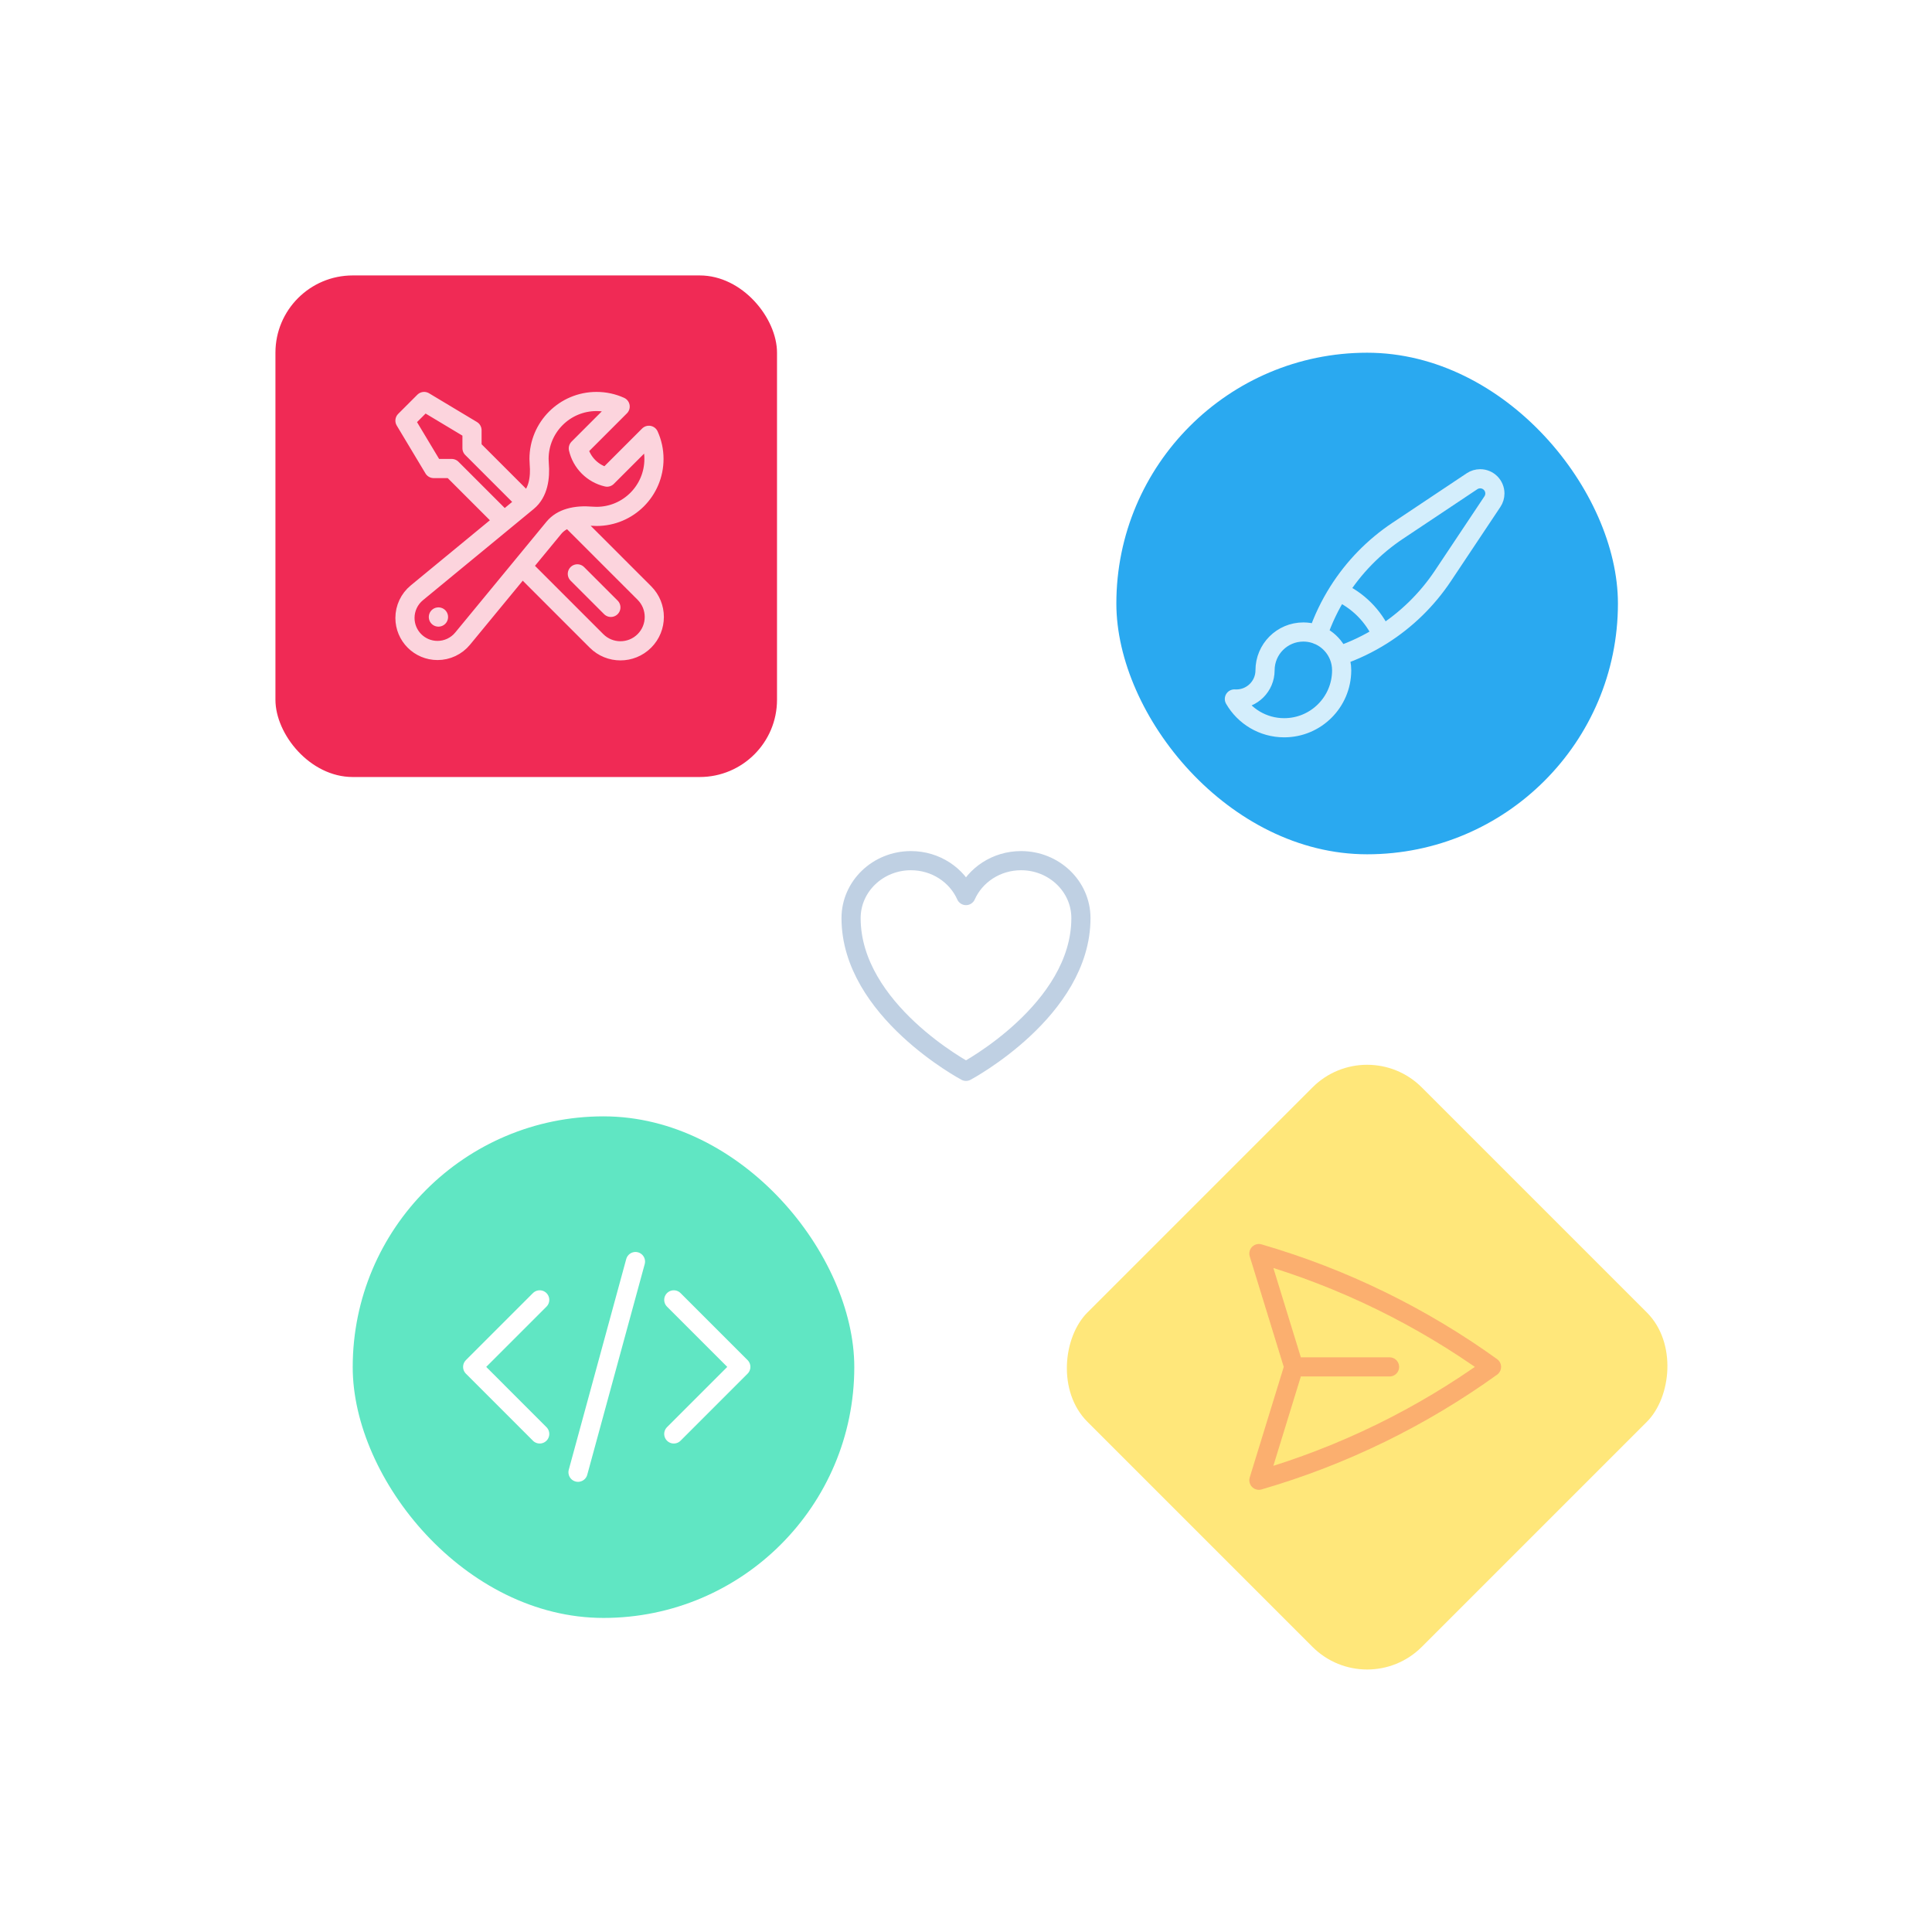
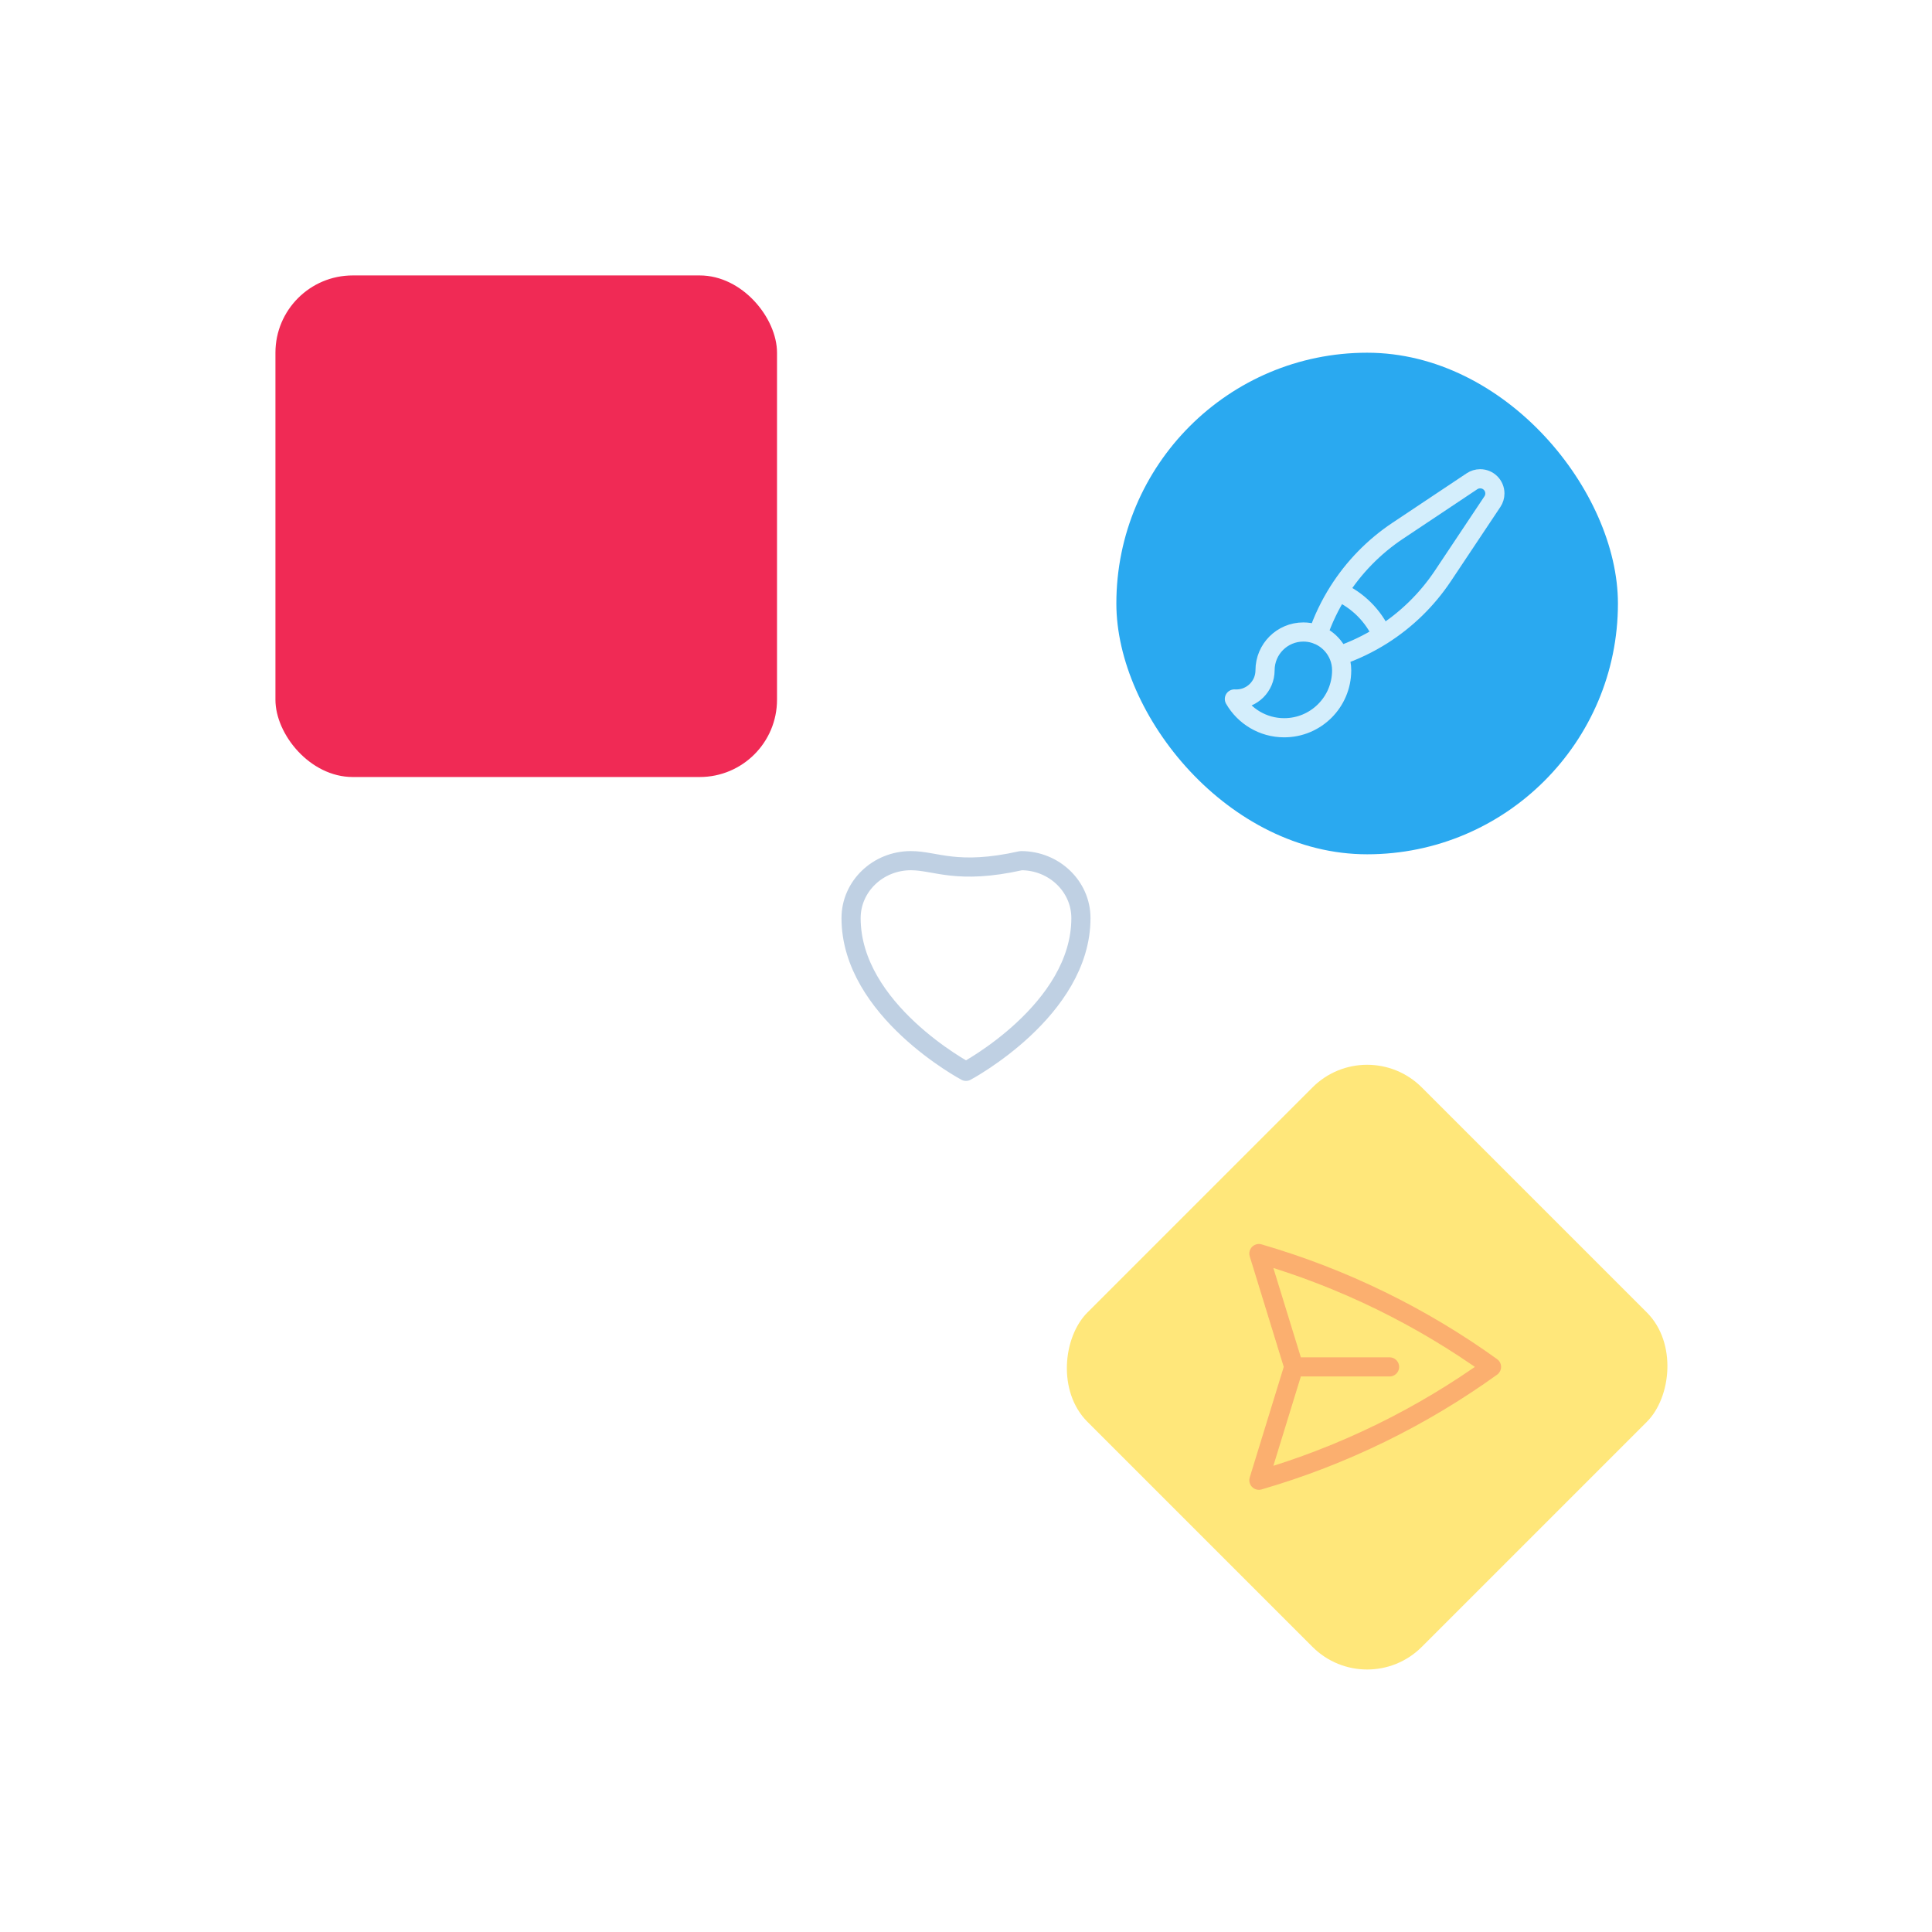
<svg xmlns="http://www.w3.org/2000/svg" width="200" height="200" viewBox="0 0 200 200" fill="none">
  <rect width="200" height="200" fill="white" />
  <rect x="28.513" y="28.513" width="51.923" height="51.923" rx="8" fill="#F02A55" />
  <g opacity="0.8">
-     <path d="M54.043 58.639L61.75 66.346C63.118 67.715 65.338 67.715 66.707 66.346C68.075 64.977 68.075 62.758 66.707 61.389L58.939 53.621M54.043 58.639L57.342 54.632C57.76 54.125 58.319 53.806 58.939 53.621M54.043 58.639L47.889 66.111C47.25 66.887 46.296 67.337 45.29 67.337C43.43 67.337 41.922 65.83 41.922 63.97C41.922 62.964 42.372 62.01 43.149 61.37L52.186 53.928M58.939 53.621C59.665 53.404 60.475 53.372 61.242 53.437C61.409 53.451 61.579 53.458 61.75 53.458C65.035 53.458 67.698 50.795 67.698 47.51C67.698 46.637 67.51 45.808 67.172 45.062L62.842 49.392C61.367 49.053 60.206 47.893 59.868 46.418L64.198 42.087C63.452 41.749 62.623 41.562 61.75 41.562C58.465 41.562 55.801 44.225 55.801 47.51C55.801 47.681 55.809 47.85 55.823 48.017C55.943 49.439 55.728 51.011 54.627 51.917L54.492 52.029M52.186 53.928L46.759 48.501H44.896L41.922 43.544L43.905 41.562L48.862 44.536V46.398L54.492 52.029M52.186 53.928L54.492 52.029M63.237 62.876L59.767 59.406M45.382 63.868H45.392V63.877H45.382V63.868Z" stroke="white" stroke-width="1.983" stroke-linecap="round" stroke-linejoin="round" />
-   </g>
-   <path d="M111.897 95.043C111.897 91.758 109.122 89.095 105.7 89.095C103.142 89.095 100.945 90.584 100 92.708C99.055 90.584 96.858 89.095 94.3 89.095C90.878 89.095 88.103 91.758 88.103 95.043C88.103 104.588 100 110.905 100 110.905C100 110.905 111.897 104.588 111.897 95.043Z" stroke="#BFD0E3" stroke-width="1.983" stroke-linecap="round" stroke-linejoin="round" />
+     </g>
+   <path d="M111.897 95.043C111.897 91.758 109.122 89.095 105.7 89.095C99.055 90.584 96.858 89.095 94.3 89.095C90.878 89.095 88.103 91.758 88.103 95.043C88.103 104.588 100 110.905 100 110.905C100 110.905 111.897 104.588 111.897 95.043Z" stroke="#BFD0E3" stroke-width="1.983" stroke-linecap="round" stroke-linejoin="round" />
  <rect x="141.526" y="106.912" width="48.952" height="48.952" rx="8" transform="rotate(45 141.526 106.912)" fill="#FFE77A" />
  <g opacity="0.3">
    <path d="M133.931 141.501L130.321 129.77C139.065 132.31 147.186 136.315 154.4 141.501C147.186 146.688 139.065 150.693 130.321 153.233L133.931 141.501ZM133.931 141.501L143.845 141.501" stroke="#F02A55" stroke-width="1.983" stroke-linecap="round" stroke-linejoin="round" />
  </g>
-   <rect x="36.513" y="115.565" width="51.923" height="51.923" rx="25.961" fill="#60E6C3" />
  <path d="M69.75 134.562L76.689 141.501L69.75 148.441M55.87 148.441L48.931 141.501L55.87 134.562M65.784 130.596L59.836 152.407" stroke="white" stroke-width="1.983" stroke-linecap="round" stroke-linejoin="round" />
  <rect x="115.565" y="36.513" width="51.923" height="51.923" rx="25.961" fill="#2AA9F0" />
  <g opacity="0.8">
    <path d="M138.598 67.899C138.009 66.447 136.585 65.424 134.922 65.424C132.732 65.424 130.957 67.199 130.957 69.389C130.957 71.032 129.625 72.363 127.983 72.363C127.916 72.363 127.849 72.361 127.783 72.357C128.811 74.138 130.735 75.337 132.94 75.337C136.215 75.337 138.873 72.689 138.888 69.417C138.888 69.408 138.888 69.398 138.888 69.389C138.888 68.862 138.785 68.359 138.598 67.899ZM138.598 67.899C140.177 67.361 141.679 66.64 143.075 65.758M136.409 65.724C136.948 64.141 137.669 62.636 138.554 61.237M143.075 65.758C145.561 64.186 147.712 62.101 149.371 59.613L154.494 51.928C154.661 51.678 154.75 51.384 154.75 51.084C154.75 50.243 154.069 49.562 153.228 49.562C152.928 49.562 152.634 49.651 152.384 49.817L144.699 54.941C142.211 56.599 140.125 58.751 138.554 61.237M143.075 65.758C142.179 63.749 140.562 62.133 138.554 61.237" stroke="white" stroke-width="1.983" stroke-linecap="round" stroke-linejoin="round" />
  </g>
</svg>